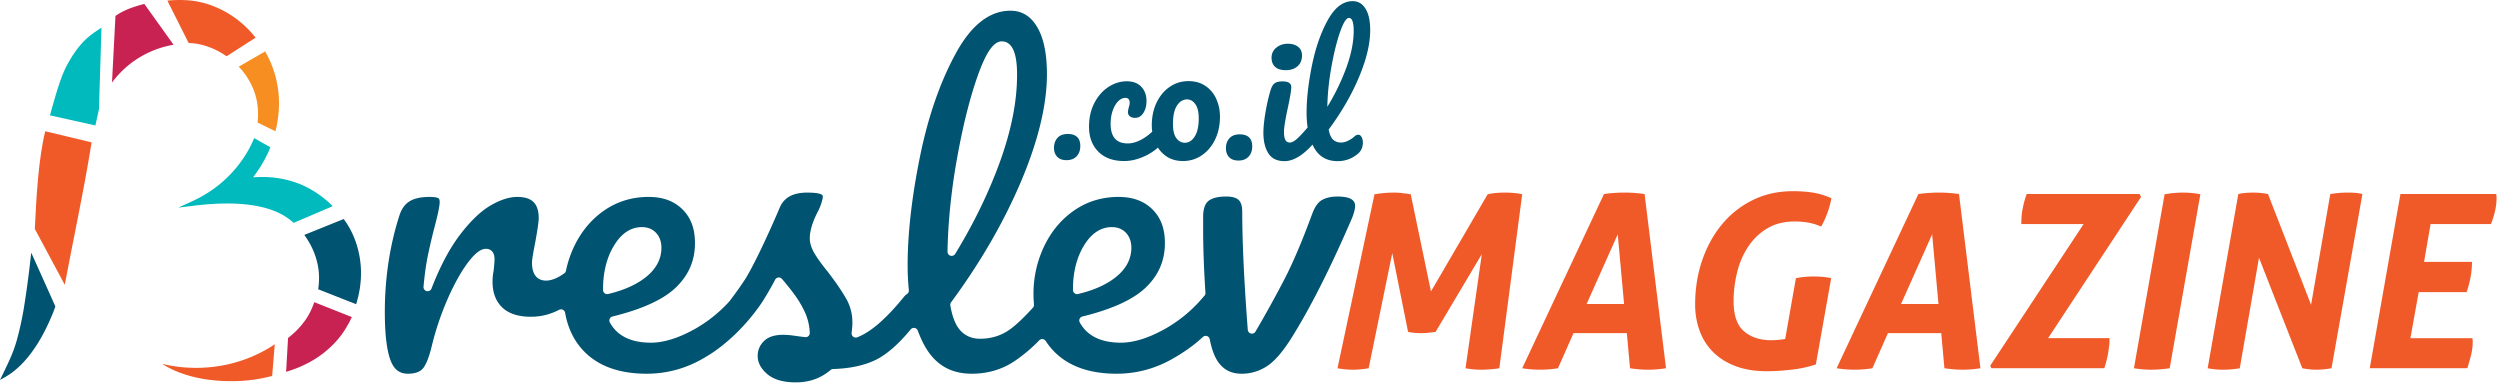
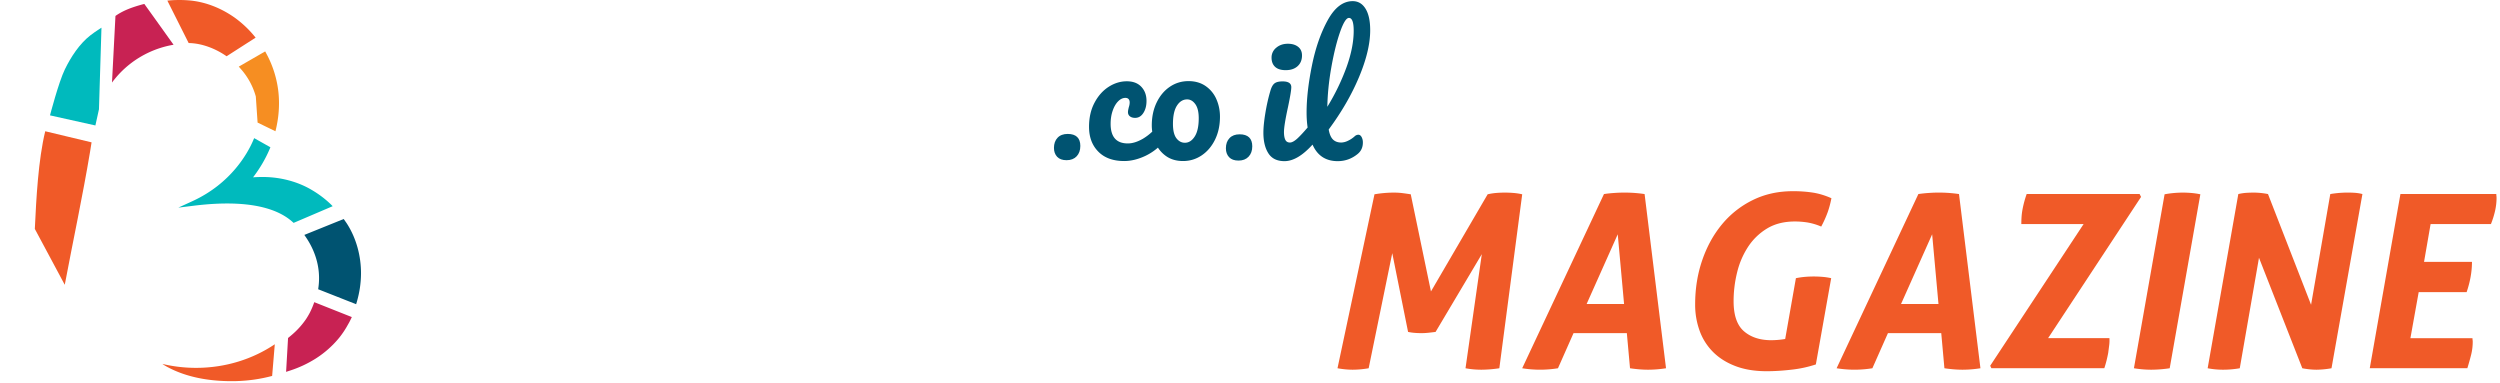
<svg xmlns="http://www.w3.org/2000/svg" xmlns:xlink="http://www.w3.org/1999/xlink" width="196" height="30" viewBox="0 0 196 30">
  <defs>
    <path id="rmtoa" d="M1804.76 71.233a9.03 9.03 0 0 1 1.507-.133c.242 0 .464.013.668.038.203.025.426.057.668.095l1.584 7.617 4.445-7.617c.216-.05.439-.086.667-.105a8.4 8.4 0 0 1 1.365 0c.235.02.46.054.677.105l-1.793 13.638a9.824 9.824 0 0 1-1.393.114c-.445 0-.865-.038-1.259-.114l1.278-8.946-3.625 6.097c-.191.025-.379.047-.563.066-.184.02-.366.029-.544.029-.178 0-.353-.006-.524-.02a3.848 3.848 0 0 1-.525-.075l-1.24-6.173-1.85 9.022a7.428 7.428 0 0 1-1.24.114c-.383 0-.783-.038-1.203-.114z" />
    <path id="rmtob" d="M1824.327 79.834l-.496-5.465-2.44 5.465zm-1.576-8.62c.254-.038.524-.067.81-.086a10.835 10.835 0 0 1 2.375.086l1.68 13.657a9.005 9.005 0 0 1-1.393.114c-.445 0-.922-.038-1.43-.114l-.249-2.754h-4.179l-1.22 2.754a8.76 8.76 0 0 1-2.805 0z" />
    <path id="rmtoc" d="M1837.799 77.81a6.39 6.39 0 0 1 .725-.105 8.178 8.178 0 0 1 1.345 0c.235.018.467.054.696.104l-1.202 6.762a9.27 9.27 0 0 1-1.889.409c-.7.082-1.354.123-1.965.123-.928 0-1.742-.133-2.442-.399-.7-.265-1.284-.633-1.755-1.101a4.51 4.51 0 0 1-1.059-1.663 5.972 5.972 0 0 1-.353-2.08c0-1.228.184-2.38.554-3.457.369-1.076.887-2.016 1.554-2.82a7.271 7.271 0 0 1 2.414-1.9c.94-.462 1.984-.693 3.129-.693a10.1 10.1 0 0 1 1.603.114c.47.076.947.222 1.43.437-.076.393-.174.76-.295 1.101a8.38 8.38 0 0 1-.506 1.121 4.714 4.714 0 0 0-1.087-.323 6.42 6.42 0 0 0-.973-.076c-.853 0-1.58.184-2.185.55a4.66 4.66 0 0 0-1.488 1.436 6.395 6.395 0 0 0-.859 2.003 9.384 9.384 0 0 0-.277 2.26c0 1.102.27 1.888.811 2.356.541.469 1.257.703 2.147.703a6.807 6.807 0 0 0 1.087-.095z" />
    <path id="rmtod" d="M1848.977 79.834l-.496-5.465-2.44 5.465zm-1.577-8.62c.255-.038.525-.067.811-.086a10.831 10.831 0 0 1 2.375.086l1.68 13.657a9.009 9.009 0 0 1-1.394.114c-.445 0-.922-.038-1.43-.114l-.248-2.754h-4.179l-1.22 2.754a8.764 8.764 0 0 1-2.805 0z" />
    <path id="rmtoe" d="M1853.03 84.677l7.326-11.112h-4.884c0-.19.006-.38.019-.57.013-.19.038-.386.076-.589.077-.405.185-.803.325-1.196h8.852l.115.228-7.288 11.074h4.808c.012.19.006.38-.02.57l-.076.588c-.038.203-.083.406-.133.608a8.29 8.29 0 0 1-.172.59h-8.853z" />
    <path id="rmtof" d="M1866.704 71.233a7.848 7.848 0 0 1 2.09-.105c.234.02.472.054.714.105l-2.403 13.638a10.04 10.04 0 0 1-1.431.114c-.458 0-.916-.038-1.374-.114z" />
    <path id="rmtog" d="M1872.484 71.214c.216-.05.423-.082.62-.095.196-.013.384-.019.563-.019.381 0 .762.038 1.144.114l3.377 8.68 1.507-8.68a8.264 8.264 0 0 1 1.946-.096c.19.014.382.045.573.096l-2.424 13.657a7.063 7.063 0 0 1-1.163.114c-.356 0-.731-.038-1.126-.114l-3.396-8.662-1.507 8.662a7.563 7.563 0 0 1-1.317.114c-.407 0-.807-.038-1.201-.114z" />
    <path id="rmtoh" d="M1885.194 71.21h7.517c0 .05.003.101.01.152.006.05.009.101.009.152 0 .33-.038.665-.114 1.007-.077.342-.185.69-.325 1.044h-4.732l-.514 2.964h3.758c0 .76-.14 1.551-.42 2.374h-3.758l-.649 3.61h4.865c0 .05.003.097.01.141.006.045.01.092.01.143 0 .342-.042.68-.125 1.016a18.04 18.04 0 0 1-.296 1.054h-7.65z" />
    <path id="rmtoi" d="M1779.88 68.293c-.166-.177-.25-.41-.25-.697 0-.332.094-.598.284-.797.189-.2.454-.299.795-.299.326 0 .572.08.739.238.166.159.25.393.25.703 0 .34-.097.61-.29.814-.192.203-.455.304-.788.304-.327 0-.573-.089-.74-.266" />
    <path id="rmtoj" d="M1793.36 68.323c-.166-.178-.25-.41-.25-.697 0-.332.094-.598.284-.797.189-.2.454-.299.794-.299.327 0 .573.08.74.238.166.159.25.393.25.703 0 .339-.097.61-.29.813-.192.204-.455.305-.788.305-.327 0-.573-.089-.74-.266" />
    <path id="rmtok" d="M1790.667 66.7c-.21.328-.467.492-.77.492-.268 0-.49-.12-.67-.358-.178-.24-.267-.611-.267-1.116 0-.637.105-1.117.315-1.44.209-.323.475-.485.796-.485.25 0 .464.124.642.372.179.248.268.615.268 1.102 0 .628-.105 1.106-.314 1.433m1.7-2.92a2.42 2.42 0 0 0-.84-1.029c-.374-.26-.823-.391-1.347-.391-.542 0-1.032.148-1.467.445-.436.296-.78.708-1.033 1.234-.254.527-.38 1.126-.38 1.799 0 .165.014.324.036.483a4.121 4.121 0 0 1-.736.559c-.423.243-.816.365-1.18.365-.898 0-1.347-.513-1.347-1.54 0-.372.054-.712.16-1.022.107-.31.249-.556.427-.737.178-.181.369-.272.573-.272.107 0 .189.03.247.093.057.062.087.15.087.265 0 .116-.023.24-.067.372-.01.036-.022.093-.04.173a.99.99 0 0 0-.027.212c0 .142.051.252.154.332.102.08.237.12.406.12.267 0 .482-.129.647-.386.164-.256.246-.57.246-.942 0-.451-.135-.82-.406-1.108-.272-.288-.651-.432-1.14-.432-.498 0-.973.146-1.427.438-.453.292-.822.708-1.106 1.248-.285.54-.427 1.168-.427 1.885 0 .805.242 1.453.727 1.944.484.492 1.162.737 2.033.737.542 0 1.104-.14 1.687-.418a4.29 4.29 0 0 0 .955-.634 2.4 2.4 0 0 0 .631.66c.369.262.816.392 1.34.392.533 0 1.02-.148 1.46-.444.44-.297.789-.708 1.047-1.235.257-.526.386-1.126.386-1.799 0-.486-.093-.942-.28-1.367" />
    <path id="rmtol" d="M1797.81 61.5c.382 0 .689-.103.92-.31.231-.209.347-.49.347-.844 0-.292-.103-.518-.307-.677-.204-.16-.471-.239-.8-.239-.364 0-.669.104-.913.312a.978.978 0 0 0-.367.777c0 .31.093.55.28.723.187.173.467.259.84.259" />
    <path id="rmtom" d="M1801.383 61.24c.196-1.088.422-2 .68-2.734.258-.735.489-1.102.694-1.102.248 0 .373.337.373 1.009 0 .858-.187 1.807-.56 2.847a17.095 17.095 0 0 1-1.507 3.113c.018-1 .124-2.044.32-3.133m2.107 5.323a.44.44 0 0 0-.294.133c-.16.142-.335.257-.526.345a1.24 1.24 0 0 1-.514.133c-.276 0-.493-.08-.653-.239-.16-.16-.271-.42-.333-.783 1.004-1.354 1.798-2.726 2.38-4.116.582-1.389.873-2.61.873-3.663 0-.734-.122-1.299-.367-1.692-.244-.394-.58-.591-1.006-.591-.756 0-1.407.496-1.954 1.487-.546.99-.96 2.177-1.24 3.557s-.42 2.61-.42 3.69c0 .42.027.81.081 1.172-.319.373-.584.658-.787.846-.24.222-.44.332-.6.332-.17 0-.29-.07-.36-.212-.071-.142-.107-.346-.107-.611 0-.345.107-1.004.32-1.978.169-.805.254-1.319.254-1.54 0-.3-.227-.451-.68-.451-.294 0-.507.053-.64.16-.133.105-.24.3-.32.583-.16.54-.292 1.122-.394 1.746-.102.624-.153 1.135-.153 1.533 0 .673.131 1.213.394 1.62.261.407.681.61 1.26.61.685 0 1.418-.435 2.198-1.297.038.083.078.164.12.242.392.704 1.01 1.055 1.854 1.055.587 0 1.111-.19 1.573-.57.267-.222.4-.518.4-.89a.875.875 0 0 0-.1-.431c-.066-.12-.152-.18-.26-.18" />
    <path id="rmton" d="M1724.223 73.571a4.368 4.368 0 0 0-.15-.22l-.127-.181-3.086 1.247.132.194c.571.841 1.204 2.203.973 3.92l-.02.146 2.976 1.174.059-.201c.208-.72.316-1.452.323-2.178.01-1.4-.373-2.785-1.08-3.9" />
-     <path id="rmtoo" d="M1699.45 75.81l-.06.516a76.096 76.096 0 0 1-.472 3.53 24.662 24.662 0 0 1-.606 2.837c-.266.91-.516 1.46-1.112 2.684l-.2.411.399-.225c2.193-1.238 3.384-4.129 3.776-5.08.03-.077.058-.154.085-.232.02-.057.04-.114.062-.171l.02-.055z" />
    <path id="rmtop" d="M1721.639 79.69a6.596 6.596 0 0 1-.35.827 5.93 5.93 0 0 1-.31.522 6.253 6.253 0 0 1-.84.98 7.704 7.704 0 0 1-.476.414l-.08.065-.153 2.656.328-.108a8.792 8.792 0 0 0 1.999-.938 7.757 7.757 0 0 0 1.485-1.228c.262-.28.463-.528.63-.774.099-.137.172-.256.288-.447l.225-.398c.07-.132.135-.268.198-.402z" />
    <path id="rmtoq" d="M1723.081 72.166l-.102-.106a7.95 7.95 0 0 0-1.551-1.176c-1.068-.633-2.389-.99-3.718-1.007a9.943 9.943 0 0 0-.87.025c.53-.691.965-1.43 1.294-2.2l.066-.156-1.273-.716-.084.194c-.415.961-1.708 3.348-4.75 4.744l-1.113.51 1.216-.15c5.438-.671 7.207.782 7.823 1.347z" />
-     <path id="rmtor" d="M1717.195 65.61l1.4.68c.255-1.01.34-2.03.236-3.039a8.166 8.166 0 0 0-.949-3.049l-.092-.172-2.07 1.194.152.173a5.433 5.433 0 0 1 1.184 2.169c.17.637.214 1.339.139 2.044" />
+     <path id="rmtor" d="M1717.195 65.61l1.4.68c.255-1.01.34-2.03.236-3.039a8.166 8.166 0 0 0-.949-3.049l-.092-.172-2.07 1.194.152.173a5.433 5.433 0 0 1 1.184 2.169" />
    <path id="rmtos" d="M1708.316 56.31c-.046.01-.092.02-.136.032-.749.206-1.495.456-2.128.908l-.272 5.223a7.576 7.576 0 0 1 1.401-1.447 7.624 7.624 0 0 1 3.278-1.492l.045-.007.102-.018a880.4 880.4 0 0 0-2.29-3.199" />
    <path id="rmtot" d="M1715.34 57.342c-1.101-.763-2.329-1.217-3.548-1.313a9.42 9.42 0 0 0-.929-.027c-.246.004-.495.024-.743.046l1.67 3.325.087.004c.955.034 1.995.411 2.888 1.034l2.275-1.46a8.284 8.284 0 0 0-1.7-1.61" />
    <path id="rmtou" d="M1704.955 58.17s-.47.293-.854.589c-.869.672-1.54 1.702-2.018 2.685-.488 1.003-1.163 3.6-1.163 3.6l3.559.792.28-1.27z" />
    <path id="rmtov" d="M1700.546 66.29c-.545 2.237-.705 5.293-.816 7.658l2.347 4.38c.655-3.478 1.401-6.941 1.984-10.432.041-.245.08-.49.118-.735z" />
    <path id="rmtow" d="M1712.372 84.84a11.36 11.36 0 0 1-2.638-.308h-.014c.034.003.095.061.123.079.117.07.237.138.359.202 1.61.847 3.526 1.111 5.331 1.065a12.152 12.152 0 0 0 2.803-.405l.207-2.483c-1.728 1.163-3.861 1.85-6.171 1.85" />
-     <path id="rmtox" d="M1781.445 79.06a.324.324 0 0 1-.324-.325v-.062c0-1.31.281-2.447.835-3.379.586-.987 1.33-1.488 2.212-1.488.464 0 .841.155 1.122.461.27.298.408.689.408 1.161 0 .86-.393 1.62-1.17 2.259-.736.606-1.748 1.064-3.008 1.363a.323.323 0 0 1-.075.01m-10.16-3.326c.04-2.326.292-4.79.748-7.321.454-2.529.99-4.68 1.594-6.397.675-1.918 1.266-2.773 1.917-2.773 1.193 0 1.193 2.005 1.193 2.664 0 2.02-.444 4.28-1.32 6.717-.871 2.421-2.058 4.872-3.53 7.283a.325.325 0 0 1-.602-.173m-26.683 3.325a.323.323 0 0 1-.323-.324v-.062c0-1.31.28-2.447.834-3.379.586-.987 1.33-1.488 2.212-1.488.464 0 .841.155 1.121.461.272.298.41.689.41 1.161 0 .86-.394 1.62-1.17 2.259-.737.606-1.75 1.065-3.009 1.363a.323.323 0 0 1-.075.01m57.26-7.652c-.496 0-.91.094-1.229.28-.302.175-.557.538-.756 1.08-.765 2.077-1.483 3.774-2.134 5.04a92.214 92.214 0 0 1-2.313 4.189.325.325 0 0 1-.604-.138c-.287-3.76-.434-6.868-.434-9.234 0-.457-.095-.776-.282-.948-.195-.179-.522-.27-.971-.27-.625 0-1.09.113-1.382.335-.267.204-.412.598-.43 1.16v1.079c0 1.465.06 3.139.18 4.976a.322.322 0 0 1-.088.242l-.04.038a10.821 10.821 0 0 1-3.173 2.619c-1.23.67-2.35 1.01-3.327 1.01-1.565 0-2.65-.534-3.224-1.586a.32.32 0 0 1 .207-.467c2.365-.579 4.058-1.363 5.03-2.333.967-.962 1.437-2.081 1.437-3.422 0-1.131-.322-1.998-.986-2.65-.665-.652-1.532-.969-2.65-.969-1.267 0-2.419.344-3.422 1.022-1.009.683-1.81 1.62-2.38 2.785a8.605 8.605 0 0 0-.865 3.817c0 .255.013.521.039.814a.322.322 0 0 1-.083.244c-.666.733-1.245 1.287-1.723 1.647-.694.524-1.51.79-2.423.79-.63 0-1.147-.217-1.538-.644-.377-.41-.636-1.053-.792-1.966a.321.321 0 0 1 .058-.245c2.305-3.127 4.155-6.328 5.5-9.512 1.337-3.168 2.016-5.986 2.016-8.376 0-1.636-.27-2.9-.802-3.757-.51-.82-1.183-1.218-2.06-1.218-1.618 0-3.047 1.104-4.248 3.282-1.247 2.26-2.204 5.007-2.844 8.163-.642 3.166-.967 6.025-.967 8.499 0 .668.032 1.33.096 1.966a.322.322 0 0 1-.14.298c-.089.06-.159.122-.215.186-1.41 1.746-2.618 2.795-3.692 3.21a.325.325 0 0 1-.44-.337c.04-.354.06-.633.06-.827 0-.66-.158-1.275-.468-1.828-.334-.594-.83-1.322-1.47-2.157-.46-.564-.808-1.044-1.033-1.427-.245-.418-.37-.815-.37-1.18 0-.567.194-1.23.596-2.03.134-.249.24-.498.316-.743.096-.31.11-.44.11-.49 0-.07-.012-.137-.15-.2-.104-.046-.381-.125-1.073-.125-1.106 0-1.809.38-2.145 1.158a81.737 81.737 0 0 1-1.398 3.109c-.486 1.02-.895 1.808-1.257 2.42-.326.51-.752 1.115-1.285 1.819a10.8 10.8 0 0 1-2.838 2.25c-1.23.67-2.35 1.01-3.327 1.01-1.565 0-2.65-.534-3.223-1.586a.322.322 0 0 1 .207-.467c2.365-.579 4.057-1.363 5.03-2.333.966-.962 1.436-2.081 1.436-3.422 0-1.131-.322-1.998-.986-2.65-.665-.652-1.531-.969-2.65-.969-1.267 0-2.418.344-3.422 1.022-1.009.683-1.81 1.62-2.38 2.785a8.414 8.414 0 0 0-.678 1.987.321.321 0 0 1-.13.198c-.54.382-1.008.568-1.432.568-.41 0-1.098-.182-1.098-1.4 0-.148.027-.474.253-1.597.226-1.25.273-1.715.273-1.884 0-1.161-.52-1.679-1.686-1.679-.62 0-1.32.223-2.08.664-.774.45-1.58 1.22-2.396 2.289-.822 1.076-1.577 2.5-2.245 4.232a.324.324 0 0 1-.625-.145c.084-.912.19-1.69.315-2.313.126-.63.294-1.36.5-2.177.373-1.39.452-1.928.452-2.133 0-.095-.012-.26-.094-.312-.051-.031-.22-.105-.695-.105-.696 0-1.235.122-1.601.363-.362.236-.617.607-.782 1.136-.75 2.358-1.129 4.885-1.129 7.51 0 1.76.154 3.047.458 3.827.271.7.701 1.025 1.352 1.025.54 0 .931-.134 1.164-.399.18-.203.45-.684.718-1.82a22.508 22.508 0 0 1 1.224-3.624c.503-1.147 1.02-2.084 1.536-2.787.584-.794 1.055-1.164 1.484-1.164.155 0 .664.059.664.815 0 .159-.021.442-.068.895a4.386 4.386 0 0 0-.087.86c0 .863.246 1.523.753 2.02.502.49 1.264.738 2.264.738.763 0 1.505-.183 2.204-.545a.322.322 0 0 1 .294-.003.323.323 0 0 1 .175.234c.22 1.26.75 2.31 1.576 3.117 1.128 1.104 2.747 1.663 4.815 1.663 1.525 0 2.975-.38 4.311-1.128.267-.15.525-.306.786-.474 2.015-1.347 3.354-3.107 3.959-4.01.339-.53.68-1.117 1.02-1.761a.323.323 0 0 1 .286-.173c.093 0 .182.04.244.11.297.339.615.734.944 1.175.342.458.63.939.855 1.43.233.507.362 1.056.385 1.63a.322.322 0 0 1-.358.333c-.189-.02-.466-.057-.83-.109a6.582 6.582 0 0 0-.899-.074c-.671 0-1.177.165-1.503.491-.332.33-.493.71-.493 1.158 0 .523.241.988.739 1.42.505.438 1.26.66 2.246.66 1.065 0 1.958-.318 2.73-.97a.325.325 0 0 1 .2-.077c1.328-.04 2.454-.282 3.347-.721.855-.421 1.775-1.224 2.734-2.385a.324.324 0 0 1 .554.093c.155.415.313.771.483 1.09.822 1.542 2.05 2.292 3.75 2.292 1.249 0 2.38-.333 3.361-.992a12.326 12.326 0 0 0 1.93-1.627.325.325 0 0 1 .505.05c.211.327.46.631.741.906 1.128 1.104 2.749 1.663 4.816 1.663 1.524 0 2.975-.38 4.311-1.128.972-.545 1.797-1.135 2.455-1.754a.325.325 0 0 1 .54.175c.155.82.396 1.446.716 1.864.434.567 1.018.843 1.784.843.715 0 1.384-.2 1.988-.593.616-.403 1.28-1.178 1.975-2.303 1.47-2.357 3.054-5.503 4.705-9.34.188-.49.227-.76.227-.9 0-.207 0-.756-1.378-.756" />
  </defs>
  <g>
    <g transform="translate(-1697 -56)">
      <g>
        <use fill="#f05a28" xlink:href="#rmtoa" />
      </g>
      <g>
        <use fill="#f05a28" xlink:href="#rmtob" />
      </g>
      <g>
        <use fill="#f05a28" xlink:href="#rmtoc" />
      </g>
      <g>
        <use fill="#f05a28" xlink:href="#rmtod" />
      </g>
      <g>
        <use fill="#f05a28" xlink:href="#rmtoe" />
      </g>
      <g>
        <use fill="#f05a28" xlink:href="#rmtof" />
      </g>
      <g>
        <use fill="#f05a28" xlink:href="#rmtog" />
      </g>
      <g>
        <use fill="#f05a28" xlink:href="#rmtoh" />
      </g>
      <g>
        <use fill="#005371" xlink:href="#rmtoi" />
      </g>
      <g>
        <use fill="#005371" xlink:href="#rmtoj" />
      </g>
      <g>
        <use fill="#005371" xlink:href="#rmtok" />
      </g>
      <g>
        <use fill="#005371" xlink:href="#rmtol" />
      </g>
      <g>
        <use fill="#005371" xlink:href="#rmtom" />
      </g>
      <g>
        <use fill="#005371" xlink:href="#rmton" />
      </g>
      <g>
        <use fill="#005371" xlink:href="#rmtoo" />
      </g>
      <g>
        <use fill="#c82253" xlink:href="#rmtop" />
      </g>
      <g>
        <use fill="#00babd" xlink:href="#rmtoq" />
      </g>
      <g>
        <use fill="#f68e22" xlink:href="#rmtor" />
      </g>
      <g>
        <use fill="#c82253" xlink:href="#rmtos" />
      </g>
      <g>
        <use fill="#f05a28" xlink:href="#rmtot" />
      </g>
      <g>
        <use fill="#00babd" xlink:href="#rmtou" />
      </g>
      <g>
        <use fill="#f05a28" xlink:href="#rmtov" />
      </g>
      <g>
        <use fill="#f05a28" xlink:href="#rmtow" />
      </g>
      <g>
        <use fill="#005371" xlink:href="#rmtox" />
      </g>
    </g>
  </g>
</svg>